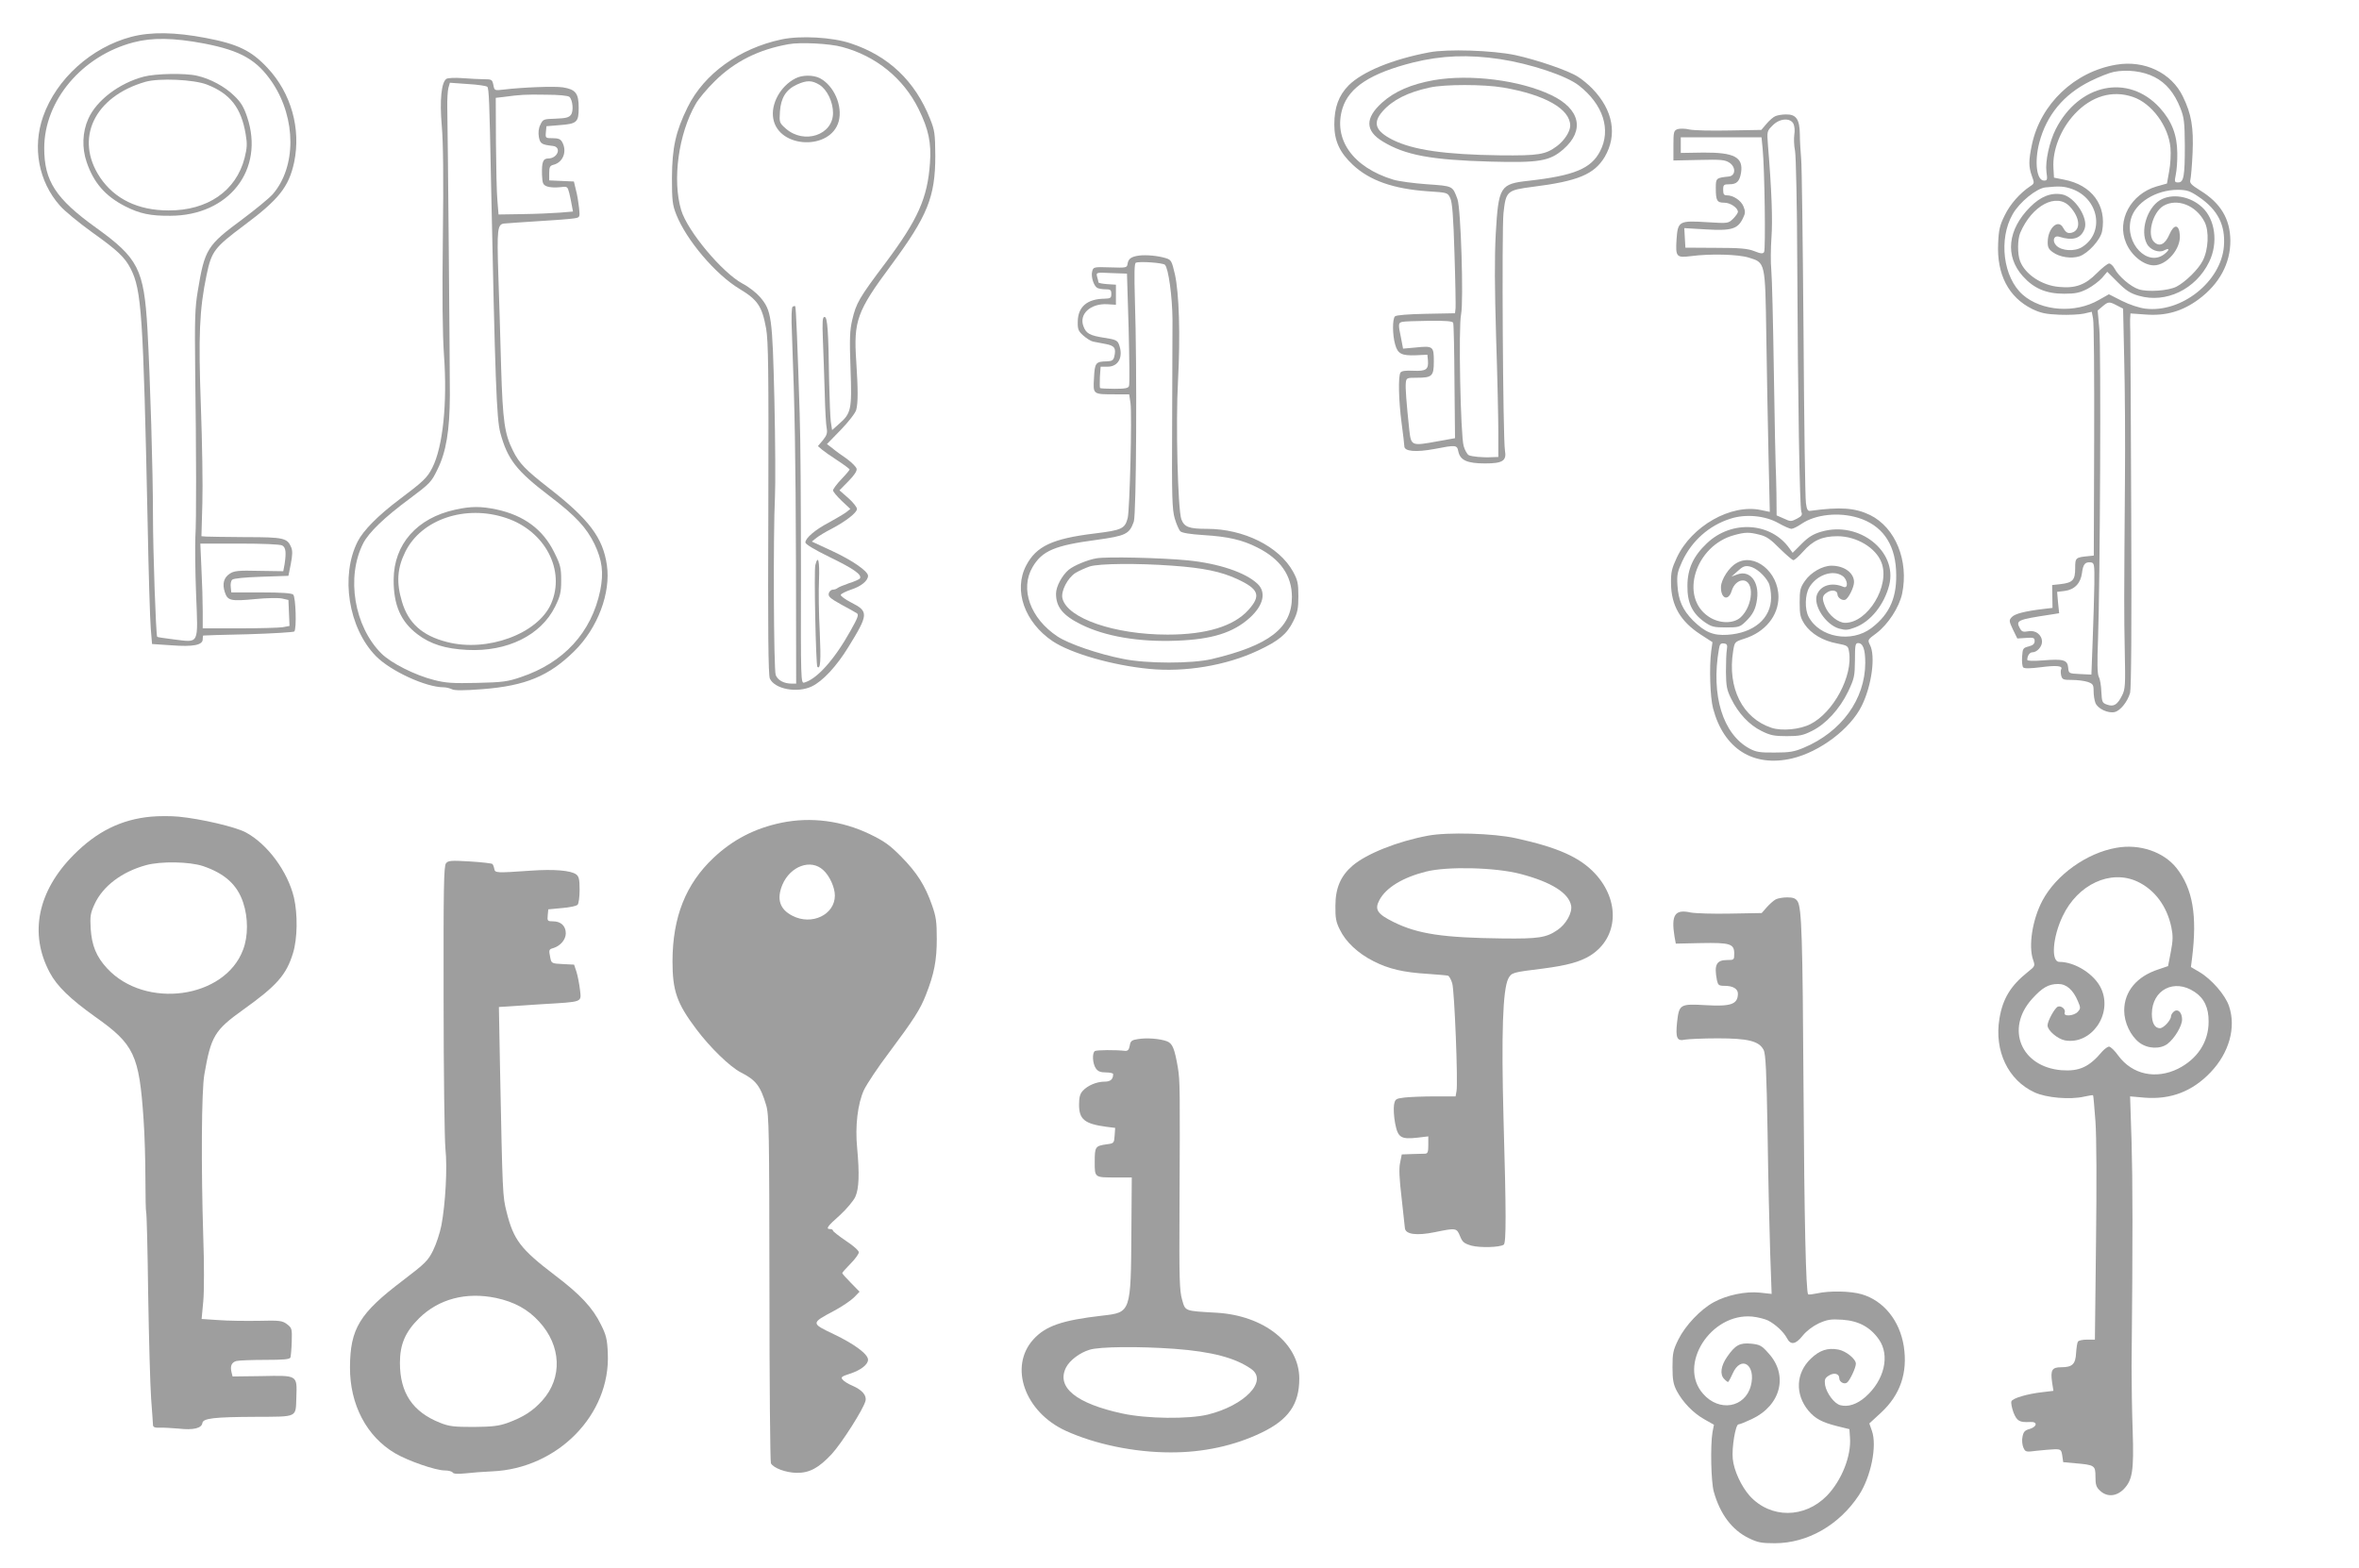
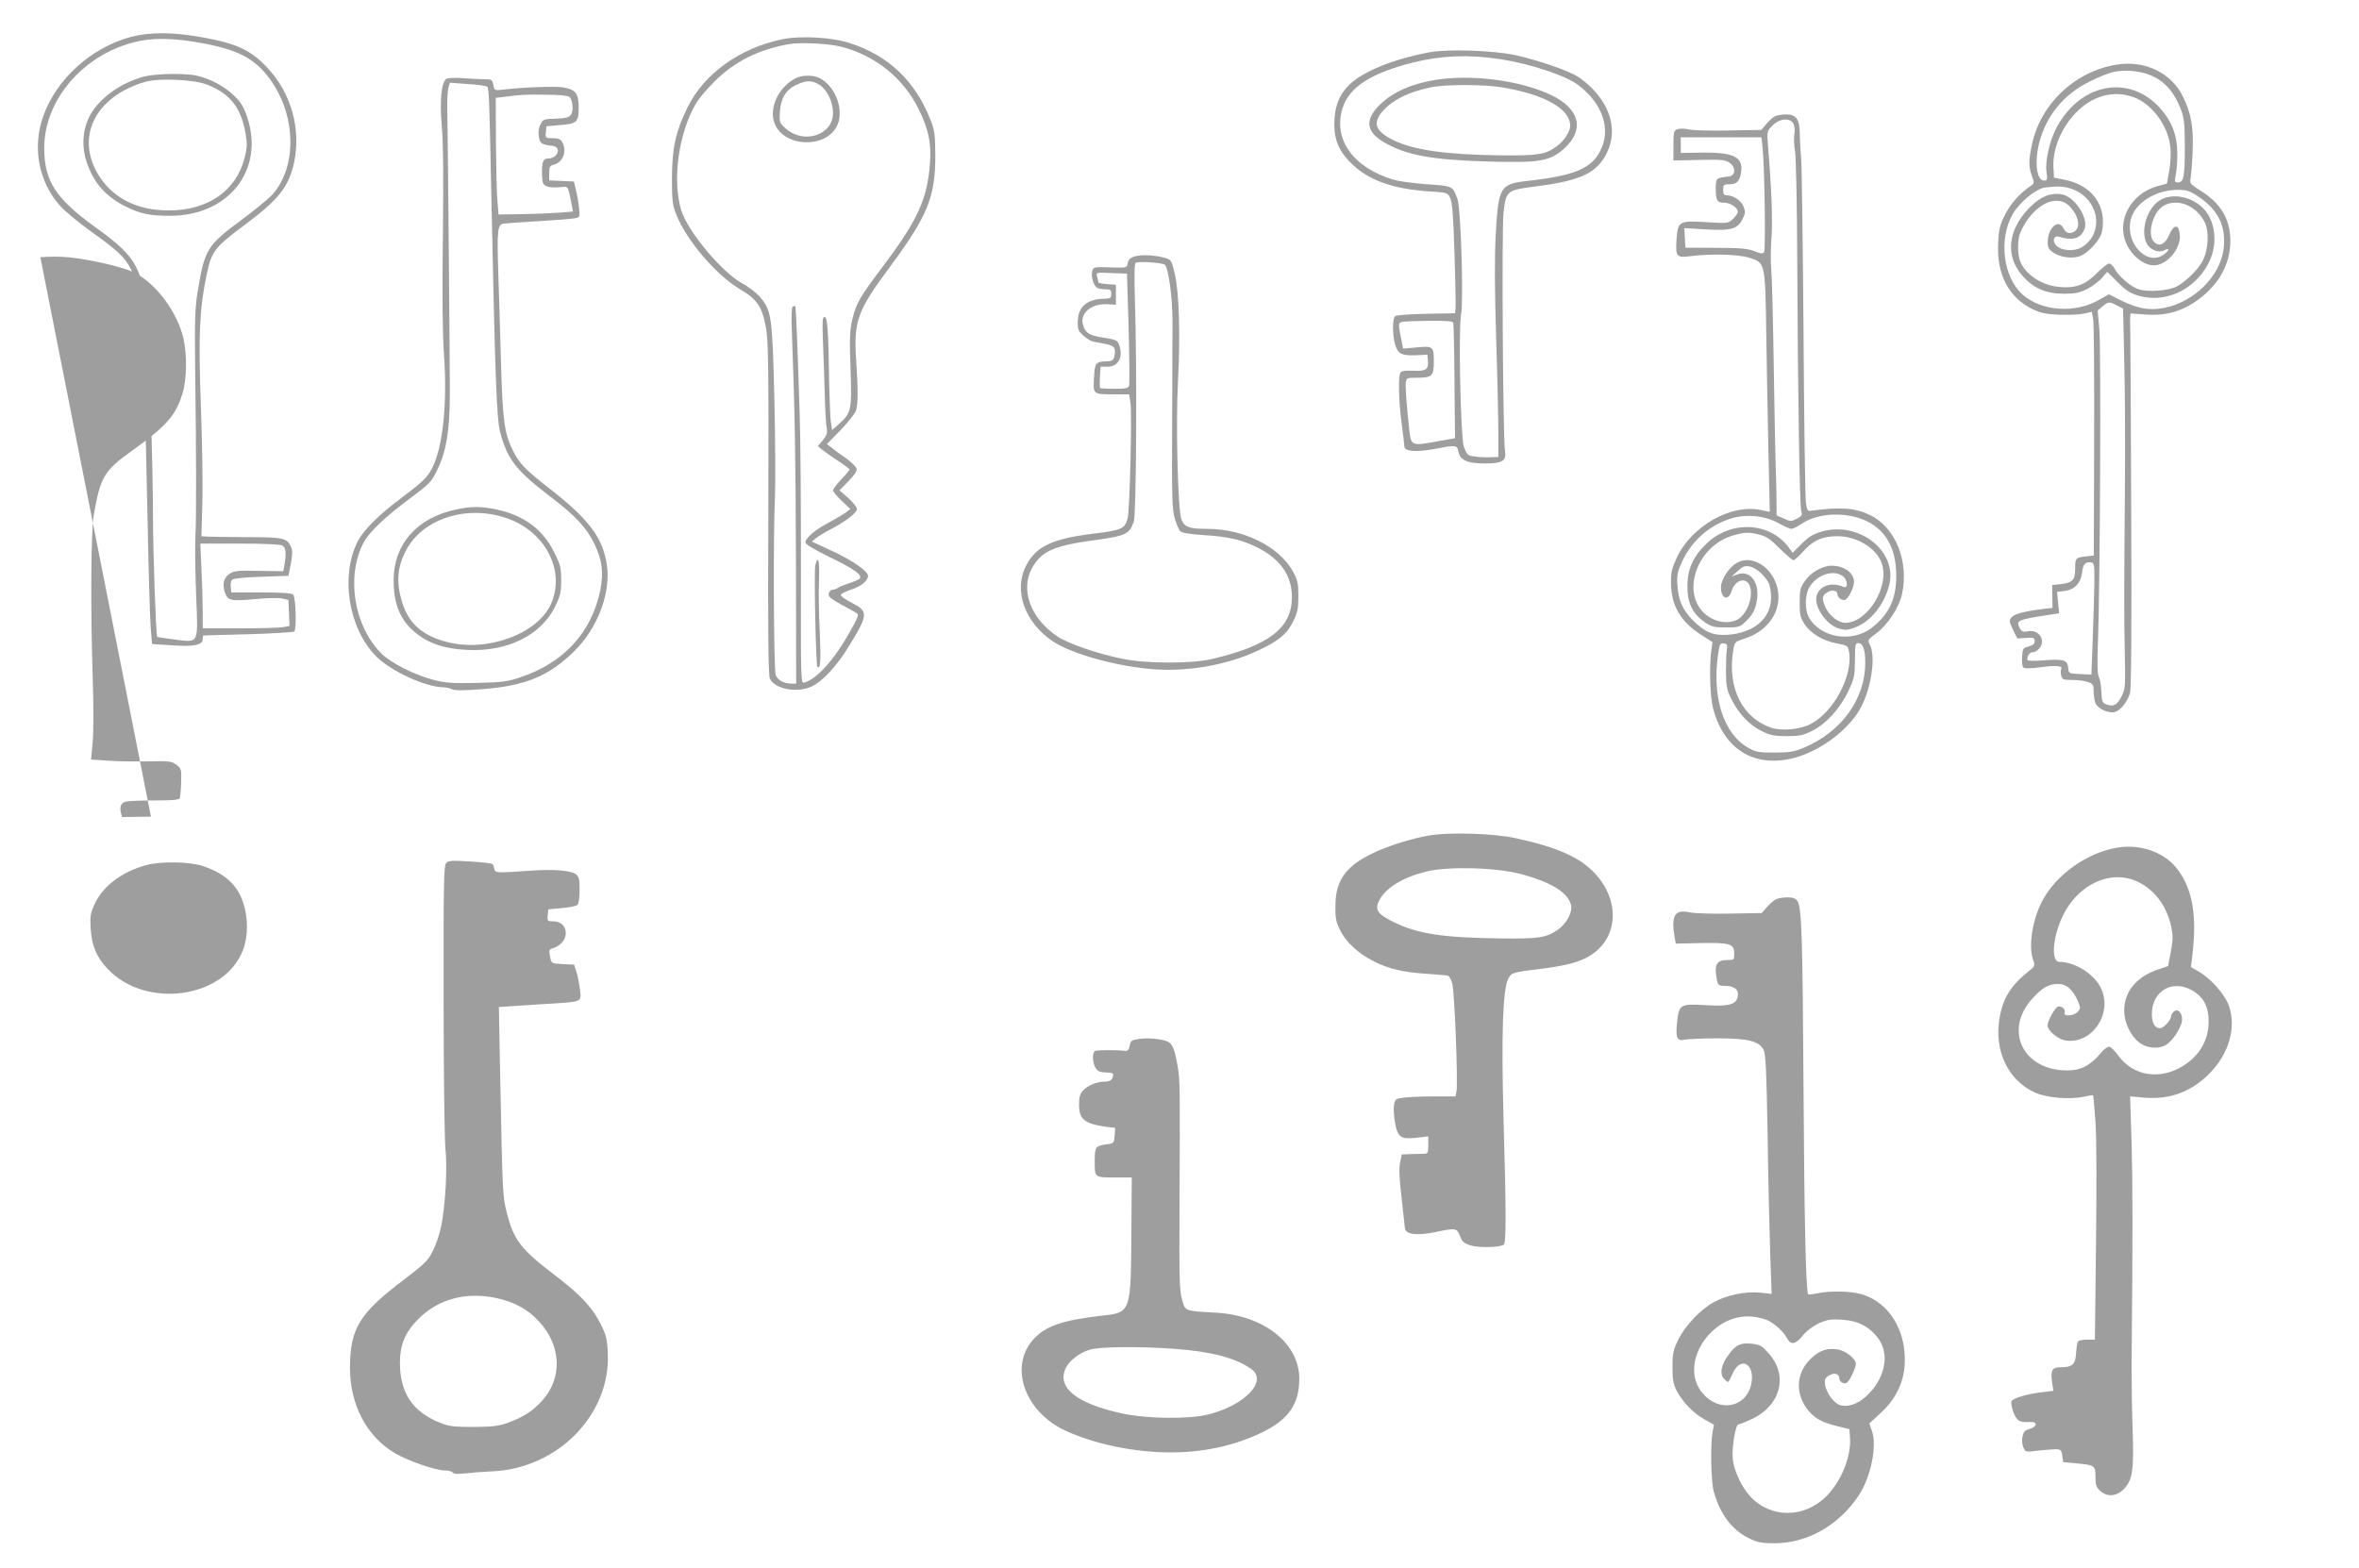
<svg xmlns="http://www.w3.org/2000/svg" version="1.0" width="1280pt" height="851pt" viewBox="0 0 1280 851" preserveAspectRatio="xMidYMid meet">
  <g transform="translate(0,851) scale(0.1,-0.1)" fill="#9e9e9e" stroke="none">
    <path d="M712 8310 c-216 -57 -406 -228 -478 -432 -59 -168 -25 -353 91 -484 23 -27 102 -92 174 -144 139 -99 178 -136 210 -198 59 -116 68 -245 92 -1377 5 -269 13 -528 17 -575 l7 -85 105 -7 c118 -9 170 1 170 33 0 10 1 19 3 20 1 1 111 4 244 7 133 4 245 11 250 15 13 14 8 186 -6 200 -8 8 -61 12 -174 12 l-162 0 -3 29 c-2 16 1 34 8 40 7 7 69 13 158 16 l147 5 13 65 c9 47 10 71 2 90 -21 50 -40 55 -245 55 -104 1 -202 2 -216 3 l-26 2 5 178 c3 97 -1 335 -8 527 -14 385 -8 526 31 713 27 129 42 148 202 268 191 142 244 210 273 343 38 182 -16 376 -145 513 -87 93 -160 129 -334 162 -168 32 -298 34 -405 6z m395 -36 c201 -39 288 -89 372 -214 129 -195 129 -457 0 -605 -19 -21 -93 -82 -164 -135 -192 -142 -204 -161 -242 -390 -15 -90 -17 -151 -14 -425 6 -455 7 -817 1 -910 -2 -44 -1 -184 4 -311 11 -277 19 -261 -121 -244 -48 6 -89 12 -90 14 -7 7 -23 468 -23 661 0 238 -15 738 -30 1010 -19 324 -49 384 -280 550 -218 157 -280 253 -280 431 0 258 205 501 484 574 102 27 218 25 383 -6z m424 -2724 c20 -11 23 -37 13 -103 l-7 -37 -131 2 c-112 3 -136 0 -159 -15 -33 -22 -42 -55 -27 -101 15 -46 32 -50 166 -37 60 6 125 7 144 3 l35 -8 3 -71 3 -70 -38 -7 c-21 -3 -127 -6 -235 -6 l-198 0 0 93 c0 52 -3 155 -7 230 l-6 137 212 0 c127 0 220 -4 232 -10z" />
    <path d="M780 8094 c-133 -35 -257 -129 -301 -229 -32 -71 -35 -158 -9 -234 38 -113 102 -186 210 -241 79 -40 137 -52 245 -51 318 1 512 251 416 536 -18 54 -34 81 -71 116 -50 49 -129 92 -201 108 -63 15 -225 12 -289 -5z m343 -43 c126 -49 186 -126 210 -269 9 -53 8 -74 -6 -130 -46 -178 -201 -285 -412 -284 -166 0 -293 62 -372 179 -140 210 -32 439 246 519 74 21 262 13 334 -15z" />
    <path d="M4240 8296 c-229 -49 -420 -187 -509 -368 -65 -132 -84 -219 -85 -383 0 -123 3 -147 23 -198 55 -140 214 -327 344 -405 98 -59 122 -94 144 -215 12 -69 14 -221 12 -977 -3 -667 0 -902 8 -922 26 -58 149 -81 228 -43 60 29 134 109 198 213 110 178 111 194 16 242 -33 17 -59 36 -57 42 2 6 29 19 58 29 53 17 90 48 90 74 0 25 -85 84 -195 135 l-110 51 25 20 c14 11 50 33 80 48 80 42 140 89 140 109 0 9 -21 36 -47 59 l-48 42 48 49 c31 31 48 56 45 68 -2 10 -26 34 -53 54 -28 19 -64 45 -79 58 l-29 22 76 78 c42 44 79 91 83 108 10 38 10 110 0 264 -15 219 4 271 188 519 199 269 241 372 241 596 -1 118 -3 137 -28 199 -81 205 -225 343 -432 411 -98 33 -272 43 -375 21z m330 -41 c183 -49 332 -170 414 -336 55 -111 70 -185 62 -294 -13 -189 -65 -306 -240 -540 -146 -194 -160 -219 -182 -312 -13 -56 -15 -102 -9 -265 8 -222 4 -241 -64 -300 l-36 -32 -7 45 c-3 24 -7 121 -9 214 -4 283 -9 355 -25 355 -11 0 -13 -23 -9 -122 3 -68 7 -197 10 -289 2 -91 7 -179 11 -195 4 -24 0 -37 -21 -63 l-27 -32 22 -19 c12 -10 50 -37 86 -60 35 -23 64 -45 64 -48 0 -3 -20 -27 -45 -53 -25 -26 -45 -54 -45 -60 0 -7 21 -32 47 -57 l47 -44 -24 -19 c-14 -10 -55 -34 -91 -54 -75 -39 -129 -85 -129 -109 0 -9 47 -38 133 -80 130 -63 175 -95 163 -115 -3 -5 -30 -17 -59 -26 -28 -10 -56 -21 -62 -26 -5 -5 -17 -9 -26 -9 -9 0 -19 -9 -22 -20 -4 -17 7 -27 66 -60 40 -21 78 -43 86 -48 12 -7 6 -24 -34 -95 -87 -156 -181 -261 -250 -281 -20 -6 -20 -1 -19 607 0 336 -2 720 -7 852 -11 361 -20 579 -24 583 -2 2 -8 1 -14 -2 -6 -4 -8 -57 -4 -144 16 -419 20 -669 22 -1254 l1 -648 -24 0 c-42 0 -76 18 -87 47 -11 29 -14 767 -4 968 3 61 2 295 -3 520 -11 457 -15 490 -79 564 -19 22 -61 55 -94 72 -110 59 -299 285 -333 399 -49 164 -14 415 79 576 15 27 62 83 104 124 106 105 236 171 399 200 63 12 224 4 292 -15z" />
    <path d="M4315 8084 c-81 -42 -134 -139 -119 -219 30 -162 312 -172 355 -13 22 84 -26 194 -103 234 -36 18 -96 18 -133 -2z m131 -34 c42 -26 74 -93 74 -153 0 -120 -157 -172 -256 -85 -35 31 -36 33 -32 93 5 74 33 119 92 146 53 24 81 24 122 -1z" />
    <path d="M4424 5443 c-8 -29 3 -543 11 -552 17 -16 20 34 13 189 -5 96 -7 223 -4 283 4 102 -5 140 -20 80z" />
    <path d="M7755 8226 c-201 -38 -362 -105 -437 -179 -54 -55 -78 -119 -78 -213 0 -88 29 -152 101 -219 91 -85 220 -130 405 -143 108 -7 109 -7 123 -37 11 -22 17 -99 23 -300 5 -148 7 -282 6 -297 l-3 -28 -157 -3 c-99 -2 -162 -7 -169 -14 -14 -14 -14 -99 1 -152 14 -51 35 -62 113 -59 l62 3 3 -30 c4 -50 -9 -60 -79 -57 -43 2 -64 -1 -70 -10 -13 -20 -10 -152 6 -273 8 -60 15 -118 15 -127 0 -28 63 -33 161 -15 119 23 125 23 132 -13 10 -48 48 -65 145 -65 95 0 118 14 108 70 -11 61 -18 1201 -8 1289 13 119 19 124 158 142 247 31 334 68 391 162 70 119 46 254 -66 370 -22 23 -58 53 -80 66 -53 34 -221 91 -339 117 -125 26 -368 34 -467 15z m385 -37 c164 -25 360 -90 427 -143 132 -103 176 -240 115 -357 -49 -94 -140 -132 -387 -160 -156 -17 -164 -30 -179 -288 -7 -132 -6 -290 2 -565 7 -209 12 -441 12 -513 l0 -133 -32 -1 c-54 -3 -112 3 -129 11 -8 5 -21 27 -27 49 -17 55 -29 649 -14 716 14 69 -1 577 -20 625 -27 72 -23 70 -164 80 -71 5 -154 16 -184 25 -220 67 -328 220 -275 389 36 113 153 189 383 247 154 38 299 44 472 18z m-255 -1431 c3 -7 6 -151 7 -319 l3 -307 -95 -17 c-141 -26 -143 -25 -153 60 -16 152 -22 231 -19 258 3 26 6 27 58 27 85 0 94 8 94 89 0 82 -4 85 -100 75 l-67 -6 -11 58 c-16 75 -15 82 6 87 9 3 75 5 145 6 94 1 129 -2 132 -11z" />
    <path d="M7780 8075 c-123 -22 -213 -61 -281 -122 -93 -84 -92 -153 4 -211 122 -74 261 -100 584 -109 265 -7 322 2 397 68 116 102 90 218 -67 293 -169 81 -440 115 -637 81z m376 -40 c228 -39 364 -117 364 -207 0 -32 -32 -81 -72 -111 -62 -46 -98 -52 -308 -50 -301 4 -472 29 -583 84 -95 48 -110 92 -55 155 55 62 136 103 256 129 81 18 292 18 398 0z" />
    <path d="M11483 8159 c-227 -38 -411 -213 -458 -435 -18 -86 -18 -118 0 -169 14 -38 14 -41 -8 -55 -57 -38 -110 -98 -139 -158 -27 -54 -33 -79 -36 -153 -8 -168 56 -292 185 -356 46 -22 74 -28 147 -31 50 -2 110 1 133 6 l43 10 7 -37 c5 -20 7 -317 6 -661 l-2 -625 -28 -3 c-71 -7 -73 -8 -73 -66 0 -64 -13 -78 -79 -86 l-46 -5 1 -62 1 -62 -51 -6 c-100 -12 -154 -26 -170 -44 -16 -17 -15 -22 6 -67 l24 -49 47 3 c41 3 47 1 47 -17 0 -15 -9 -23 -32 -29 -31 -8 -33 -11 -36 -56 -2 -27 1 -53 6 -58 7 -7 40 -6 95 1 84 11 122 8 111 -11 -3 -5 -3 -20 0 -34 6 -22 11 -24 60 -24 29 0 67 -5 85 -11 27 -10 31 -15 31 -49 0 -21 4 -50 10 -65 12 -31 69 -58 105 -49 31 8 69 56 83 104 6 23 9 358 6 980 -2 520 -4 961 -5 980 -1 19 -1 49 -1 67 l2 32 84 -6 c109 -8 198 18 285 82 113 83 174 196 173 320 -1 117 -53 203 -163 271 -50 31 -59 41 -54 58 3 12 9 77 12 146 6 138 -6 211 -53 307 -62 128 -208 198 -361 172z m207 -67 c63 -32 108 -86 141 -169 20 -51 23 -76 24 -203 0 -167 -6 -200 -36 -200 -20 0 -21 3 -13 43 5 23 9 76 8 117 -1 99 -30 173 -95 245 -171 187 -439 131 -565 -117 -34 -68 -57 -173 -50 -230 6 -43 5 -48 -13 -48 -40 0 -53 100 -26 205 39 150 133 263 276 334 46 23 104 46 129 51 72 14 158 4 220 -28z m-117 -108 c102 -34 194 -159 204 -276 3 -33 0 -90 -7 -127 l-12 -67 -57 -16 c-139 -41 -217 -184 -165 -306 28 -68 95 -122 151 -122 70 0 146 89 141 163 -4 61 -32 63 -57 4 -23 -53 -53 -68 -82 -41 -41 37 -10 161 50 197 74 43 177 3 223 -87 26 -51 21 -151 -10 -211 -23 -46 -93 -115 -143 -141 -44 -22 -155 -30 -204 -14 -44 14 -110 71 -131 112 -8 15 -21 28 -30 28 -8 0 -38 -24 -67 -53 -62 -63 -116 -83 -205 -74 -94 8 -184 69 -211 140 -15 38 -14 119 1 154 64 149 197 219 269 142 56 -60 61 -128 10 -142 -22 -5 -32 1 -47 28 -27 48 -82 -3 -83 -77 -1 -29 5 -41 28 -57 37 -27 100 -36 144 -22 47 16 114 89 123 136 26 140 -55 251 -206 280 l-55 11 -3 53 c-6 97 40 212 116 293 91 97 204 130 315 92z m-332 -499 c148 -52 181 -238 56 -316 -40 -25 -110 -21 -139 8 -25 25 -14 58 16 48 73 -23 117 -10 137 43 22 58 -53 174 -122 187 -60 11 -116 -11 -173 -68 -123 -123 -138 -267 -40 -376 60 -67 127 -95 224 -95 62 0 84 5 126 26 28 15 64 42 80 60 l28 33 57 -57 c45 -45 68 -60 114 -73 147 -43 310 35 382 184 50 102 33 232 -39 297 -66 61 -165 76 -229 37 -70 -44 -107 -167 -70 -236 17 -33 65 -51 93 -36 31 16 32 4 2 -20 -91 -71 -215 58 -182 189 23 90 136 160 256 160 49 -1 65 -6 112 -38 104 -70 146 -154 137 -268 -15 -192 -230 -363 -426 -339 -33 4 -85 21 -127 42 l-71 36 -55 -31 c-128 -74 -310 -61 -412 28 -107 94 -133 302 -55 438 37 65 129 140 178 145 76 8 100 6 142 -8z m246 -633 l33 -17 6 -275 c4 -151 6 -448 4 -660 -5 -674 -5 -711 -1 -921 4 -187 3 -209 -15 -244 -25 -50 -45 -62 -81 -49 -26 9 -28 14 -31 69 -1 33 -7 70 -14 82 -8 16 -9 76 -4 205 11 303 17 1575 7 1683 l-9 100 26 22 c32 27 37 27 79 5z m-123 -1512 c-1 -63 -5 -200 -9 -303 l-7 -188 -62 3 c-61 3 -61 3 -64 35 -4 42 -26 48 -138 39 -52 -4 -84 -3 -84 3 0 22 13 41 28 41 24 0 52 30 52 57 0 38 -35 65 -75 57 -28 -5 -35 -2 -45 16 -23 43 -16 47 169 75 l44 7 -6 58 -5 58 41 5 c54 7 87 42 94 98 6 48 17 60 48 57 19 -3 20 -10 19 -118z" />
    <path d="M2422 8082 c-27 -19 -37 -115 -25 -254 8 -91 10 -284 6 -604 -4 -324 -2 -523 6 -640 19 -262 -6 -499 -63 -612 -28 -55 -48 -74 -181 -174 -114 -86 -193 -166 -224 -226 -95 -187 -51 -470 99 -623 80 -81 271 -169 368 -169 13 0 32 -5 43 -10 14 -8 64 -8 167 0 233 18 361 71 498 206 127 125 199 316 177 467 -21 148 -97 249 -313 417 -128 100 -162 134 -197 205 -45 90 -55 157 -64 455 -4 157 -11 380 -15 496 -8 252 -5 278 33 281 16 2 100 7 188 13 88 5 174 12 191 15 31 5 31 6 26 57 -3 28 -10 72 -17 97 l-11 46 -67 3 -67 3 0 39 c0 34 4 41 24 46 51 13 74 72 47 122 -9 17 -21 22 -52 22 -39 0 -40 1 -37 33 l3 32 72 6 c94 7 103 16 103 95 0 78 -17 99 -86 110 -47 7 -221 0 -320 -12 -51 -6 -51 -6 -57 25 -6 29 -9 31 -50 31 -24 0 -77 3 -118 6 -41 3 -80 1 -87 -4z m222 -43 c9 -8 12 -84 20 -499 23 -1102 30 -1301 51 -1380 39 -143 87 -205 267 -342 142 -108 200 -171 244 -261 42 -89 50 -154 31 -251 -47 -228 -198 -393 -432 -471 -70 -24 -99 -28 -236 -31 -132 -3 -169 -1 -235 16 -102 26 -230 90 -284 143 -148 147 -193 415 -99 599 30 58 113 139 251 241 111 83 119 91 152 160 47 95 66 210 67 402 0 157 -11 1421 -14 1560 -1 44 2 93 6 108 l8 28 97 -7 c53 -3 101 -10 106 -15z m446 -55 c18 -18 23 -77 8 -97 -11 -15 -29 -19 -83 -21 -66 -2 -69 -3 -83 -33 -10 -20 -12 -43 -8 -67 7 -36 15 -41 76 -48 49 -6 26 -68 -25 -68 -29 0 -36 -20 -34 -89 2 -47 5 -54 28 -63 14 -5 45 -7 68 -4 42 5 42 5 52 -32 5 -20 11 -51 14 -68 l6 -32 -72 -6 c-40 -3 -130 -7 -202 -8 l-130 -2 -6 75 c-4 40 -7 183 -8 316 l-1 242 43 5 c90 12 116 14 229 12 69 0 121 -5 128 -12z" />
    <path d="M2470 5744 c-207 -45 -333 -187 -334 -379 -1 -138 38 -228 129 -297 71 -54 151 -79 270 -85 217 -11 400 79 477 235 28 57 33 77 33 142 0 68 -4 85 -38 153 -61 124 -164 200 -312 232 -85 18 -140 18 -225 -1z m276 -45 c211 -70 324 -284 244 -466 -72 -163 -347 -264 -565 -207 -134 34 -210 103 -244 219 -31 103 -26 181 18 270 87 177 327 258 547 184z" />
    <path d="M9634 7880 c-11 -4 -33 -23 -49 -42 l-28 -33 -173 -3 c-95 -2 -192 0 -216 5 -25 6 -54 6 -66 2 -20 -8 -22 -15 -22 -89 l0 -81 138 3 c119 3 142 1 166 -15 36 -24 34 -71 -4 -75 -68 -7 -70 -9 -70 -61 0 -70 6 -81 46 -81 33 0 74 -28 74 -50 0 -6 -12 -23 -26 -37 -26 -25 -26 -26 -138 -19 -156 10 -162 6 -169 -93 -6 -95 -1 -101 78 -91 106 14 255 10 314 -8 90 -28 89 -22 95 -424 3 -189 8 -481 12 -650 l7 -306 -48 10 c-162 35 -377 -87 -457 -259 -27 -58 -32 -79 -31 -139 1 -120 51 -206 160 -277 l65 -42 -7 -49 c-11 -87 -6 -249 10 -310 58 -220 218 -321 429 -272 151 36 316 160 378 286 54 109 76 271 44 331 -13 26 -12 28 36 63 63 48 123 140 139 214 37 179 -36 359 -174 427 -81 39 -161 45 -322 23 -16 -3 -21 5 -26 42 -4 25 -10 441 -13 925 -4 484 -9 909 -13 945 -3 36 -7 95 -7 131 -1 82 -20 109 -75 108 -20 0 -45 -4 -57 -9z m97 -41 c6 -12 9 -38 5 -59 -3 -21 -2 -61 4 -89 5 -28 11 -301 12 -609 3 -734 13 -1322 22 -1349 7 -18 2 -24 -24 -38 -31 -16 -35 -16 -71 1 l-39 17 -1 119 c-1 65 -3 130 -4 146 -1 15 -6 245 -10 512 -4 267 -10 517 -14 556 -4 39 -3 117 1 175 7 93 1 259 -19 501 -6 76 -5 77 25 107 38 39 95 43 113 10z m-167 -134 c11 -111 17 -550 8 -563 -7 -10 -18 -9 -53 5 -35 14 -77 18 -209 18 l-165 1 -3 53 -3 53 119 -7 c137 -8 171 2 199 60 14 28 14 38 3 65 -13 32 -55 60 -90 60 -16 0 -20 6 -20 30 0 27 3 30 34 30 39 0 55 15 63 63 13 84 -37 110 -204 109 l-123 -2 0 43 0 42 219 0 219 0 6 -60z m518 -2005 c127 -39 198 -136 206 -282 8 -144 -31 -238 -133 -316 -109 -83 -283 -52 -342 62 -21 41 -19 118 4 158 40 68 129 99 181 62 28 -19 32 -70 5 -59 -63 27 -124 9 -144 -42 -22 -57 46 -162 119 -184 36 -10 48 -9 88 6 85 32 158 124 185 230 46 183 -163 349 -367 290 -45 -13 -70 -28 -108 -66 l-49 -49 -16 22 c-100 144 -314 158 -449 30 -74 -70 -106 -139 -106 -232 -1 -91 26 -148 92 -195 39 -27 51 -30 117 -30 68 0 76 2 105 30 41 39 57 70 64 125 12 93 -39 157 -106 133 l-33 -12 34 30 c27 25 39 30 64 25 35 -7 81 -47 103 -88 8 -15 14 -51 14 -81 0 -113 -94 -193 -237 -202 -77 -5 -122 14 -187 78 -56 57 -79 109 -84 189 -4 59 0 75 26 132 52 111 145 194 261 231 82 27 189 17 261 -24 30 -17 62 -31 70 -31 9 0 33 12 55 27 76 52 203 65 307 33z m-534 -92 c37 -9 60 -25 109 -75 35 -34 68 -63 74 -63 6 0 30 21 52 46 54 61 104 84 187 84 104 0 209 -63 239 -143 48 -125 -74 -327 -197 -327 -38 0 -89 41 -108 87 -19 45 -18 60 10 78 25 17 56 11 56 -10 0 -18 25 -36 42 -30 18 7 48 68 48 96 0 50 -53 89 -122 89 -49 0 -112 -36 -144 -82 -26 -37 -29 -50 -29 -118 0 -67 4 -82 27 -118 35 -51 99 -90 176 -104 57 -11 60 -13 65 -45 22 -131 -85 -330 -210 -393 -57 -29 -154 -38 -210 -20 -158 52 -241 216 -209 416 8 51 9 51 61 68 112 35 185 124 185 226 0 137 -131 242 -228 184 -41 -23 -82 -88 -84 -128 -2 -65 40 -81 58 -23 10 34 35 57 60 57 65 0 57 -137 -11 -200 -39 -36 -116 -35 -173 3 -161 106 -74 386 138 443 58 16 81 17 138 2z m-178 -623 c-3 -16 -5 -70 -5 -120 1 -77 4 -98 28 -146 39 -80 98 -143 165 -176 48 -24 70 -28 137 -28 67 0 89 4 136 28 76 37 151 119 197 214 34 72 36 84 37 170 0 81 2 93 17 93 27 0 39 -35 39 -108 -1 -197 -129 -374 -334 -460 -52 -22 -78 -26 -157 -26 -80 -1 -102 3 -136 21 -146 78 -211 290 -167 541 4 27 10 32 27 30 17 -2 20 -8 16 -33z" />
    <path d="M6180 7123 c-42 -6 -58 -17 -62 -46 -3 -20 -8 -21 -94 -18 -90 3 -92 2 -98 -23 -7 -27 8 -76 27 -88 7 -4 27 -8 45 -8 27 0 32 -3 32 -25 0 -22 -4 -25 -37 -26 -94 -1 -144 -44 -145 -124 -1 -42 3 -52 30 -76 18 -16 42 -31 54 -33 13 -2 43 -8 68 -13 48 -9 57 -23 46 -69 -5 -19 -13 -24 -39 -25 -62 -1 -67 -7 -71 -91 -5 -89 -7 -88 115 -88 l76 0 7 -47 c9 -64 -4 -578 -15 -624 -15 -58 -31 -66 -178 -84 -231 -28 -318 -69 -373 -174 -70 -134 -9 -308 144 -411 99 -66 325 -131 524 -150 193 -19 417 18 589 99 114 53 158 90 192 159 24 48 28 70 28 137 0 70 -4 87 -29 133 -76 137 -268 232 -467 232 -98 0 -123 10 -139 52 -19 54 -31 522 -18 753 13 246 6 473 -17 577 -17 72 -20 78 -49 87 -43 13 -104 19 -146 14z m141 -50 c19 -19 40 -172 41 -298 0 -71 -1 -331 -2 -576 -2 -387 0 -453 14 -502 9 -31 23 -62 30 -70 10 -9 51 -16 128 -21 132 -8 209 -26 290 -67 126 -63 188 -153 188 -269 0 -168 -123 -263 -436 -337 -108 -25 -352 -25 -479 1 -134 26 -297 82 -357 122 -148 98 -205 258 -135 377 52 88 120 117 346 147 159 22 179 31 203 99 14 40 18 843 6 1203 -4 145 -3 198 5 202 19 9 147 0 158 -11z m-197 -345 c4 -164 6 -304 2 -313 -4 -12 -22 -15 -79 -15 -41 0 -76 2 -78 4 -2 2 -2 29 -1 60 l4 56 38 0 c60 0 87 55 61 122 -8 21 -20 26 -80 35 -77 12 -98 23 -112 62 -26 66 38 125 129 120 l47 -3 0 54 0 55 -47 3 c-27 2 -48 6 -48 10 0 4 -3 17 -7 30 -6 24 -5 24 78 20 l84 -3 9 -297z" />
-     <path d="M5949 5480 c-48 -8 -122 -39 -150 -62 -36 -30 -69 -91 -69 -130 0 -72 37 -118 136 -167 131 -65 314 -96 518 -88 192 7 307 43 397 124 75 68 91 139 42 185 -66 62 -210 110 -378 127 -144 14 -442 21 -496 11z m413 -40 c168 -12 263 -32 350 -72 119 -55 132 -90 62 -168 -80 -89 -229 -134 -439 -134 -287 0 -543 88 -570 196 -10 39 28 112 71 139 20 12 54 27 77 35 51 16 259 18 449 4z" />
-     <path d="M819 4078 c-161 -15 -293 -80 -419 -207 -196 -197 -243 -428 -130 -639 39 -74 112 -144 245 -239 214 -151 240 -207 264 -558 6 -82 10 -228 10 -323 0 -95 2 -176 4 -180 3 -4 8 -205 11 -447 4 -242 11 -496 16 -565 5 -69 10 -133 10 -142 0 -13 9 -17 38 -16 20 1 66 -2 102 -5 79 -9 124 2 128 30 4 26 61 33 291 34 229 1 215 -5 219 105 4 123 9 120 -189 116 l-157 -2 -6 24 c-8 33 1 53 27 60 12 3 82 6 155 6 100 0 134 3 138 13 2 7 6 46 7 86 2 70 1 74 -26 95 -26 19 -39 21 -155 18 -70 -1 -168 0 -217 4 l-91 6 9 96 c5 53 5 210 0 347 -12 382 -10 797 6 885 36 207 55 239 210 350 182 130 235 189 271 308 24 78 26 209 5 301 -34 142 -144 291 -262 354 -57 30 -241 73 -363 85 -41 4 -109 4 -151 0z m282 -268 c118 -40 186 -101 218 -197 28 -83 28 -184 0 -257 -99 -266 -531 -325 -738 -101 -59 64 -83 124 -89 216 -4 67 -1 84 21 132 45 98 148 176 280 212 81 22 235 19 308 -5z" />
-     <path d="M4240 4045 c-144 -30 -263 -91 -369 -191 -150 -142 -221 -320 -222 -559 0 -162 23 -229 129 -370 74 -99 183 -205 242 -235 81 -41 106 -73 137 -177 16 -53 17 -141 18 -993 0 -514 4 -942 8 -951 13 -26 81 -51 139 -52 70 -1 120 26 191 102 55 60 172 244 183 288 8 30 -18 60 -71 83 -22 9 -46 24 -53 33 -11 13 -6 17 40 32 59 19 98 50 98 76 0 30 -74 85 -185 138 -126 60 -126 60 2 128 43 23 91 56 108 73 l29 30 -47 48 c-26 26 -47 50 -47 53 0 3 20 26 45 51 25 25 45 53 45 62 0 9 -31 37 -70 62 -38 26 -70 51 -70 55 0 5 -7 9 -15 9 -26 0 -17 14 52 75 36 33 74 78 84 100 20 44 23 123 10 264 -12 120 3 242 37 316 16 33 77 125 137 204 135 181 168 233 199 312 45 114 59 187 59 304 0 93 -4 121 -26 183 -37 106 -82 177 -167 263 -62 63 -92 84 -170 122 -152 73 -319 95 -480 62z m227 -257 c34 -30 63 -94 63 -138 0 -104 -125 -164 -230 -110 -69 35 -87 90 -55 168 43 102 155 143 222 80z" />
+     <path d="M819 4078 l-157 -2 -6 24 c-8 33 1 53 27 60 12 3 82 6 155 6 100 0 134 3 138 13 2 7 6 46 7 86 2 70 1 74 -26 95 -26 19 -39 21 -155 18 -70 -1 -168 0 -217 4 l-91 6 9 96 c5 53 5 210 0 347 -12 382 -10 797 6 885 36 207 55 239 210 350 182 130 235 189 271 308 24 78 26 209 5 301 -34 142 -144 291 -262 354 -57 30 -241 73 -363 85 -41 4 -109 4 -151 0z m282 -268 c118 -40 186 -101 218 -197 28 -83 28 -184 0 -257 -99 -266 -531 -325 -738 -101 -59 64 -83 124 -89 216 -4 67 -1 84 21 132 45 98 148 176 280 212 81 22 235 19 308 -5z" />
    <path d="M7749 3975 c-166 -31 -334 -98 -410 -163 -64 -55 -93 -121 -93 -217 -1 -65 3 -89 24 -130 32 -67 99 -129 182 -171 84 -43 164 -61 293 -69 55 -4 105 -8 112 -10 6 -2 17 -21 23 -42 12 -41 32 -540 23 -585 l-5 -28 -112 0 c-61 0 -135 -3 -163 -6 -50 -6 -53 -8 -59 -40 -3 -19 -1 -64 6 -100 15 -78 31 -88 122 -78 l58 7 0 -47 c0 -37 -3 -46 -17 -47 -10 0 -43 -1 -73 -2 l-54 -2 -9 -45 c-7 -31 -4 -89 8 -190 9 -80 17 -154 18 -165 3 -34 64 -42 162 -22 116 24 119 23 137 -21 13 -33 22 -40 62 -52 45 -12 152 -10 175 5 14 8 14 170 -1 690 -12 454 -4 695 26 754 18 33 20 34 191 55 129 17 199 36 255 71 151 96 162 296 25 444 -83 89 -202 142 -430 192 -121 27 -370 34 -476 14z m502 -208 c167 -44 261 -103 274 -172 7 -39 -28 -101 -74 -132 -61 -42 -104 -48 -296 -46 -326 4 -461 24 -593 89 -89 44 -105 68 -77 120 36 67 126 122 253 154 115 29 377 23 513 -13z" />
    <path d="M11483 3909 c-160 -28 -326 -146 -401 -287 -54 -102 -77 -246 -50 -322 11 -32 10 -34 -28 -64 -94 -75 -137 -145 -155 -254 -29 -175 47 -334 190 -400 64 -30 194 -41 271 -23 24 5 46 9 47 7 2 -1 7 -65 13 -142 6 -86 7 -339 3 -661 l-6 -523 -43 0 c-24 0 -46 -5 -49 -11 -4 -5 -8 -33 -10 -61 -3 -61 -20 -78 -81 -78 -50 0 -59 -15 -49 -84 l7 -44 -58 -7 c-83 -9 -164 -33 -170 -50 -3 -8 2 -35 11 -60 19 -47 32 -55 90 -52 42 3 40 -25 -2 -38 -27 -7 -34 -16 -39 -43 -4 -18 -1 -45 5 -58 11 -24 13 -25 74 -17 34 4 78 7 97 8 32 0 35 -3 40 -35 l5 -35 65 -6 c106 -9 110 -12 110 -73 0 -43 4 -57 25 -76 37 -35 87 -32 127 7 49 50 57 100 50 318 -4 105 -6 262 -6 350 7 714 6 1004 0 1217 l-8 248 79 -7 c142 -11 259 34 358 138 100 105 139 242 100 358 -20 61 -95 147 -161 186 l-46 27 6 47 c29 233 4 378 -84 490 -70 88 -200 133 -327 110z m114 -183 c94 -44 161 -133 185 -249 9 -44 9 -70 -3 -132 l-15 -78 -53 -18 c-117 -38 -185 -120 -185 -223 0 -65 34 -137 82 -174 45 -34 113 -37 153 -7 38 29 79 97 79 132 0 39 -23 61 -45 43 -8 -7 -15 -18 -15 -25 0 -21 -40 -65 -60 -65 -28 0 -44 28 -44 78 1 131 122 193 232 119 52 -34 77 -87 76 -162 0 -110 -61 -202 -166 -255 -120 -59 -248 -32 -324 71 -19 27 -42 49 -50 49 -8 0 -24 -12 -37 -26 -71 -85 -125 -109 -221 -102 -220 18 -306 225 -160 387 55 61 89 81 142 81 45 0 81 -32 107 -94 15 -35 15 -39 -1 -57 -21 -23 -79 -27 -71 -5 7 18 -18 40 -37 33 -17 -7 -56 -78 -56 -102 0 -27 54 -73 94 -81 143 -26 261 142 197 281 -35 77 -141 145 -227 145 -46 0 -37 133 18 248 82 173 260 255 405 188z" />
    <path d="M2420 3825 c-12 -15 -14 -131 -13 -739 0 -396 5 -761 10 -811 11 -102 0 -299 -22 -415 -8 -41 -28 -102 -45 -136 -27 -55 -42 -70 -164 -163 -235 -178 -286 -261 -287 -471 -1 -202 90 -376 245 -467 72 -42 220 -93 269 -93 20 0 39 -5 43 -11 5 -8 26 -9 68 -5 33 4 99 9 146 11 356 15 643 308 628 640 -3 77 -9 100 -37 156 -45 92 -112 164 -251 269 -186 142 -223 191 -261 342 -22 88 -22 90 -36 788 l-6 325 29 2 c16 1 106 7 199 13 234 14 219 9 212 79 -4 31 -12 75 -19 97 l-13 39 -61 3 c-60 3 -62 4 -68 34 -9 44 -8 46 17 53 38 12 67 46 67 80 0 40 -27 65 -69 65 -30 0 -32 2 -29 33 l3 32 74 7 c40 3 78 11 85 18 6 6 11 42 11 81 0 57 -4 73 -19 84 -29 21 -119 29 -246 20 -188 -13 -194 -13 -198 10 -2 11 -7 23 -10 26 -4 4 -59 10 -123 14 -101 6 -117 5 -129 -10z m272 -2359 c98 -21 172 -61 233 -128 121 -131 128 -305 18 -428 -51 -57 -102 -90 -189 -122 -48 -17 -82 -21 -184 -22 -108 0 -133 3 -183 23 -148 59 -217 162 -217 325 0 100 29 168 104 242 107 105 255 144 418 110z" />
    <path d="M9635 3629 c-11 -6 -33 -25 -48 -42 l-28 -32 -168 -3 c-94 -2 -191 1 -218 6 -85 19 -106 -13 -87 -131 l7 -38 136 3 c159 3 181 -4 181 -57 0 -34 -1 -35 -38 -35 -59 0 -72 -26 -56 -109 6 -27 10 -31 41 -31 46 0 73 -16 73 -43 -1 -57 -37 -70 -174 -62 -140 8 -145 5 -156 -91 -9 -87 -1 -106 43 -96 17 3 97 7 177 7 166 0 224 -15 249 -62 12 -22 16 -115 22 -453 3 -234 10 -526 14 -648 l8 -224 -64 7 c-77 8 -179 -13 -250 -52 -72 -39 -154 -126 -192 -202 -29 -59 -32 -75 -32 -151 0 -69 5 -93 23 -128 33 -62 89 -120 149 -154 l53 -30 -8 -41 c-12 -71 -8 -268 7 -322 34 -122 99 -208 189 -252 49 -24 69 -28 142 -28 177 0 349 98 456 260 66 100 100 269 71 350 l-14 40 63 58 c105 97 146 217 124 361 -22 139 -109 247 -228 282 -61 18 -175 20 -242 5 -24 -5 -46 -8 -49 -5 -12 12 -21 412 -25 1113 -5 825 -10 982 -32 1019 -11 17 -24 22 -57 22 -23 0 -51 -5 -62 -11z m-42 -2285 c41 -21 85 -62 103 -96 20 -39 47 -35 85 13 21 26 54 51 87 67 47 21 65 24 128 20 89 -6 152 -40 199 -107 61 -87 30 -221 -73 -312 -46 -40 -94 -56 -136 -45 -33 8 -75 65 -83 109 -4 30 -1 38 19 51 29 19 58 12 58 -14 0 -19 25 -34 41 -24 15 9 49 81 49 103 0 26 -53 69 -95 77 -59 11 -102 -4 -149 -49 -82 -78 -87 -193 -14 -282 37 -44 74 -64 158 -85 l65 -16 3 -45 c8 -100 -45 -233 -125 -316 -121 -124 -306 -125 -419 -1 -46 52 -86 138 -92 201 -6 61 15 187 31 187 7 0 39 13 73 29 157 74 199 238 90 357 -37 42 -47 47 -94 52 -62 6 -87 -8 -131 -72 -34 -49 -40 -96 -15 -120 8 -9 18 -16 20 -16 3 0 14 20 25 45 46 104 129 48 99 -66 -32 -119 -172 -143 -259 -43 -139 157 42 440 267 419 30 -3 68 -13 85 -21z" />
    <path d="M6175 2871 c-34 -5 -41 -10 -45 -36 -4 -22 -11 -29 -25 -28 -52 6 -154 5 -164 -1 -16 -10 -13 -68 5 -94 11 -16 25 -22 55 -22 21 0 39 -4 39 -9 0 -28 -14 -41 -46 -41 -44 0 -93 -21 -119 -50 -15 -16 -20 -36 -20 -75 0 -80 30 -104 148 -120 l48 -6 -3 -42 c-3 -41 -4 -42 -43 -47 -62 -9 -65 -13 -65 -95 0 -87 -2 -85 116 -85 l85 0 -2 -288 c-3 -448 -2 -444 -159 -462 -218 -25 -307 -56 -373 -129 -134 -148 -47 -394 176 -496 160 -73 373 -117 567 -117 177 -1 348 36 495 107 146 70 205 154 205 293 0 191 -191 343 -450 358 -174 10 -168 7 -186 71 -14 48 -16 115 -14 492 3 656 3 695 -9 768 -18 104 -29 130 -59 142 -37 14 -109 20 -157 12z m198 -1681 c202 -15 331 -49 417 -110 91 -65 -37 -198 -237 -247 -104 -25 -329 -23 -463 6 -251 54 -361 143 -305 251 20 38 74 79 127 95 53 17 268 19 461 5z" />
  </g>
</svg>